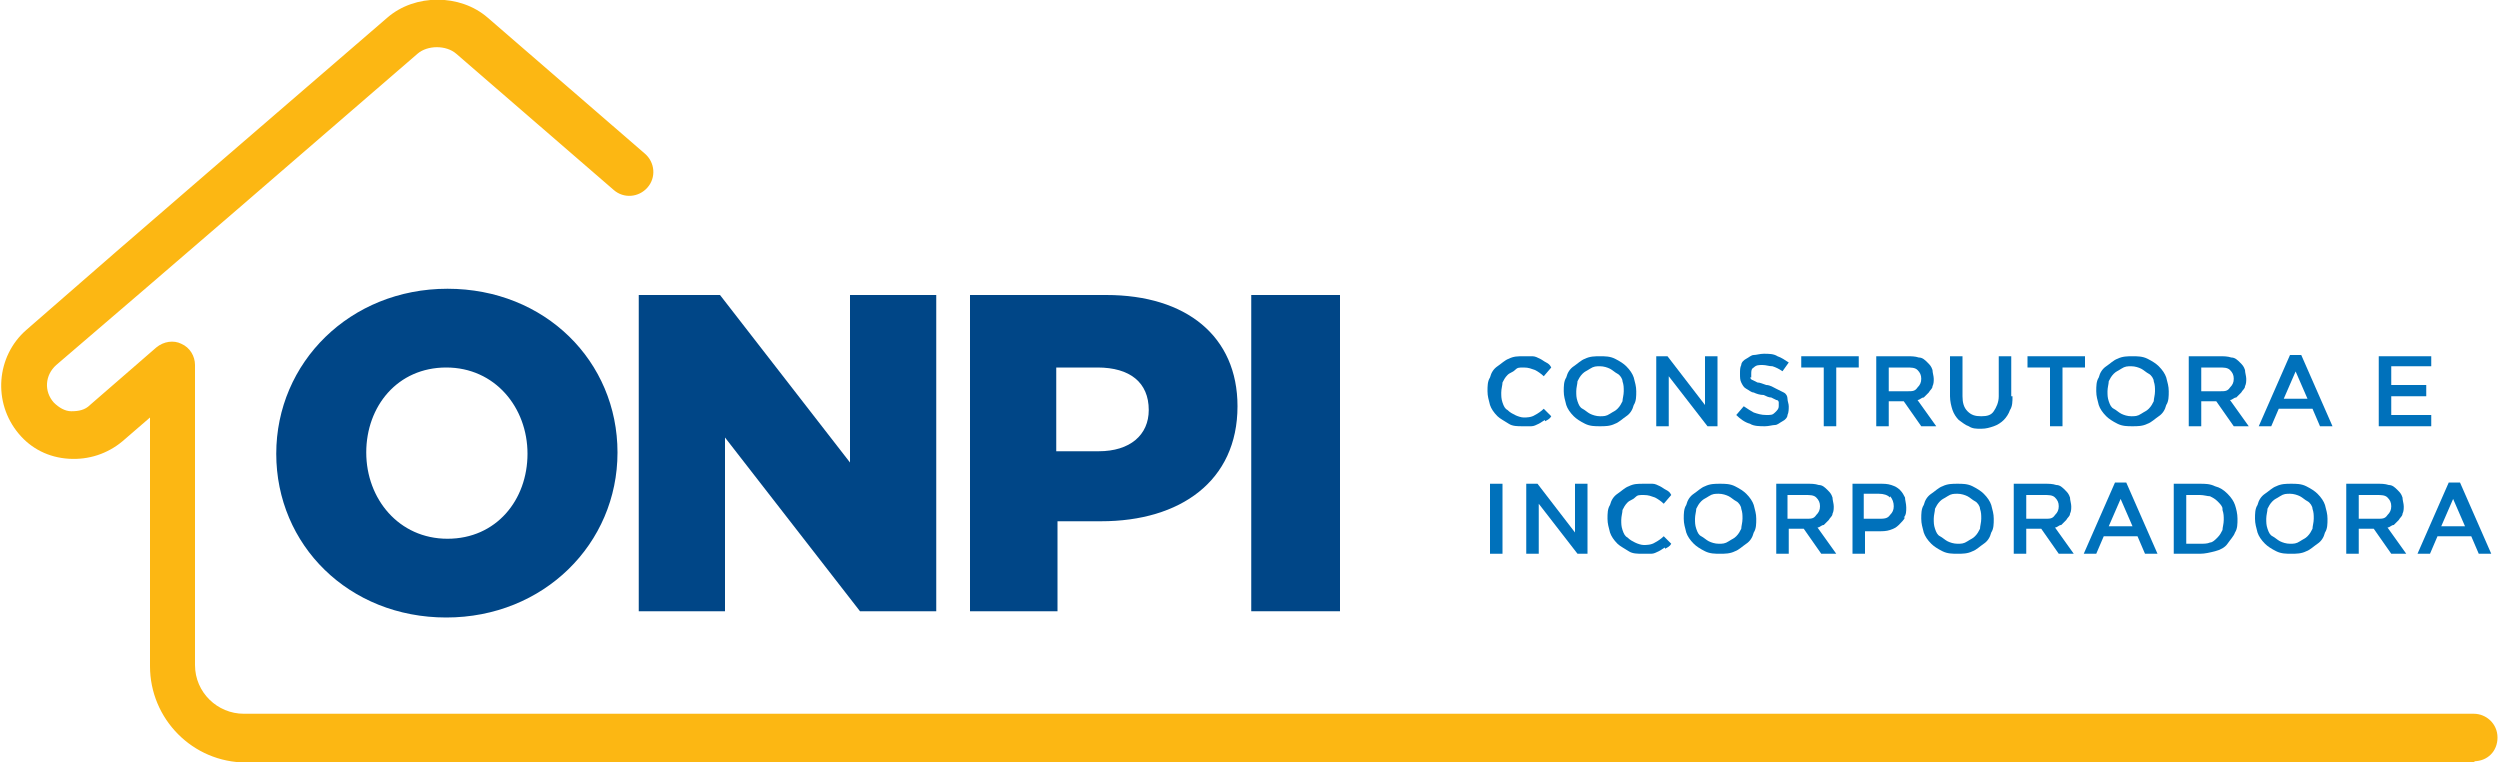
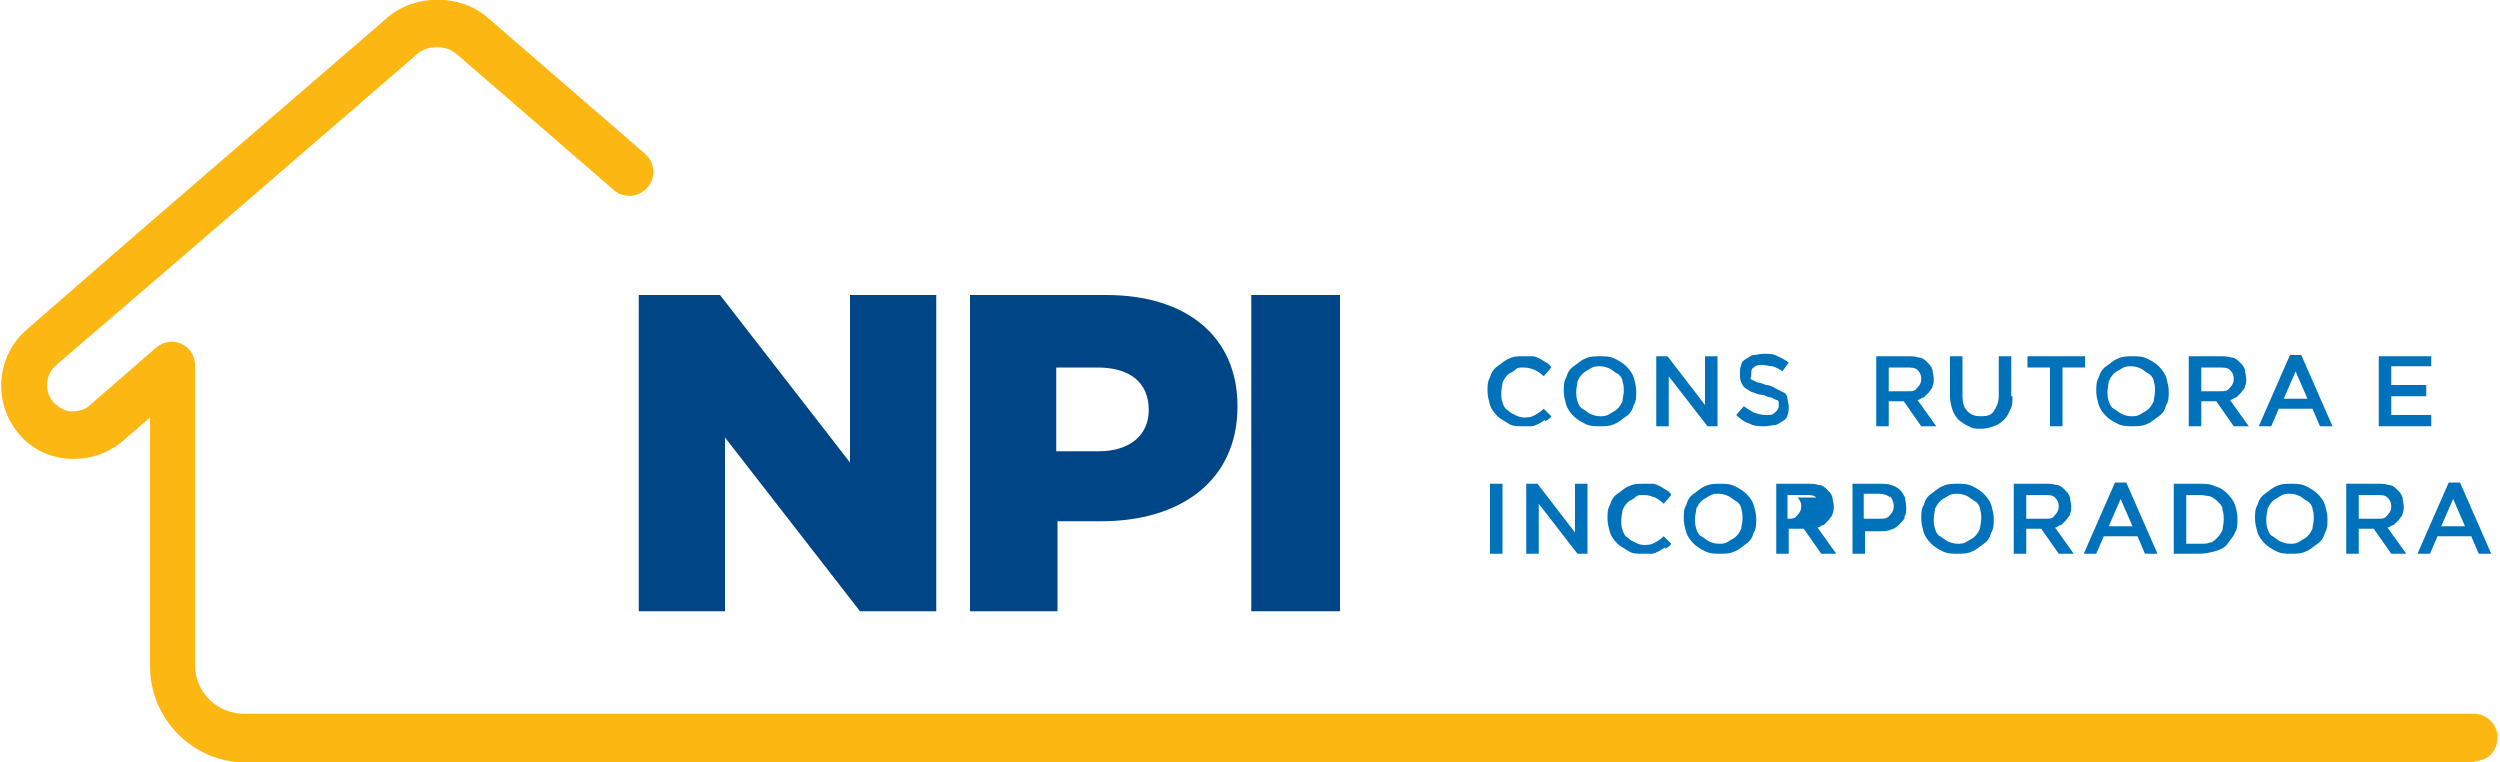
<svg xmlns="http://www.w3.org/2000/svg" id="Camada_1" data-name="Camada 1" version="1.1" viewBox="0 0 200 61">
  <defs>
    <style>
      .cls-1 {
        fill: #004687;
      }

      .cls-1, .cls-2, .cls-3 {
        stroke-width: 0px;
      }

      .cls-2 {
        fill: #0071bb;
      }

      .cls-3 {
        fill: #fcb713;
      }
    </style>
  </defs>
-   <path class="cls-1" d="M22.1,36.3h0c0-7.3,5.9-13.2,13.7-13.2s13.6,5.8,13.6,13.1h0c0,7.3-5.9,13.2-13.7,13.2s-13.6-5.8-13.6-13.1ZM42.2,36.3h0c0-3.7-2.6-6.9-6.5-6.9s-6.4,3.1-6.4,6.8h0c0,3.7,2.6,6.9,6.5,6.9s6.4-3.1,6.4-6.8Z" />
  <path class="cls-1" d="M51.1,23.6h6.5l10.4,13.4v-13.4h6.9v25.3h-6.1l-10.8-13.9v13.9h-6.9v-25.3Z" />
  <path class="cls-1" d="M77.6,23.6h10.9c6.4,0,10.5,3.3,10.5,8.9h0c0,6-4.6,9.2-10.9,9.2h-3.5v7.2h-7v-25.3ZM87.9,36.1c2.5,0,4-1.3,4-3.3h0c0-2.2-1.5-3.4-4.1-3.4h-3.3v6.7h3.3Z" />
  <path class="cls-1" d="M100.1,23.6h7.1v25.3h-7.1v-25.3Z" />
  <path class="cls-3" d="M198.1,61H19.7c-4.3,0-7.7-3.5-7.7-7.7v-19.9l-2.2,1.9c-1.2,1-2.7,1.5-4.3,1.4-1.6-.1-3-.8-4-2-2.1-2.5-1.8-6.2.6-8.3C11.7,18,21.4,9.7,31,1.4c2.2-1.9,5.8-1.9,8,0l12.6,10.9c.8.7.9,1.9.2,2.7-.7.8-1.9.9-2.7.2l-12.6-10.9c-.8-.7-2.3-.7-3.1,0C23.8,12.6,14.2,20.9,4.5,29.2c-.9.8-1,2.1-.2,3,.4.4.9.7,1.4.7.6,0,1.1-.1,1.5-.5l5.3-4.6c.6-.5,1.4-.6,2-.3.7.3,1.1,1,1.1,1.7v24c0,2.2,1.8,3.9,3.9,3.9h178.4c1,0,1.9.8,1.9,1.9s-.8,1.9-1.9,1.9Z" />
  <path class="cls-2" d="M123.6,33.6c-.2.1-.3.2-.5.3s-.4.2-.6.2c-.2,0-.5,0-.7,0-.4,0-.8,0-1.1-.2-.3-.2-.7-.4-.9-.6-.3-.3-.5-.6-.6-.9-.1-.4-.2-.7-.2-1.1s0-.8.2-1.1c.1-.4.3-.7.6-.9s.6-.5.9-.6c.4-.2.7-.2,1.2-.2s.5,0,.7,0c.2,0,.4.1.6.2s.3.2.5.3c.2.1.3.2.4.4l-.6.7c-.2-.2-.5-.4-.7-.5-.3-.1-.5-.2-.9-.2s-.5,0-.7.2-.4.2-.6.4c-.2.2-.3.4-.4.6,0,.2-.1.5-.1.8s0,.5.1.8.2.5.4.6c.2.2.4.3.6.4s.5.2.7.2.6,0,.9-.2c.2-.1.5-.3.7-.5l.6.6c-.1.2-.3.3-.5.4Z" />
  <path class="cls-2" d="M130.7,32.4c-.1.4-.3.7-.6.9s-.6.5-.9.6c-.4.2-.8.2-1.2.2s-.8,0-1.2-.2c-.4-.2-.7-.4-.9-.6-.3-.3-.5-.6-.6-.9-.1-.4-.2-.7-.2-1.1s0-.8.2-1.1c.1-.4.3-.7.6-.9s.6-.5.9-.6c.4-.2.8-.2,1.2-.2s.8,0,1.2.2c.4.2.7.4.9.6.3.3.5.6.6.9.1.4.2.7.2,1.1s0,.8-.2,1.1ZM129.8,30.5c0-.2-.2-.5-.4-.6s-.4-.3-.6-.4c-.2-.1-.5-.2-.8-.2s-.5,0-.8.2-.4.2-.6.4-.3.4-.4.6c0,.2-.1.5-.1.8s0,.5.1.8.2.5.4.6.4.3.6.4c.2.1.5.2.8.2s.5,0,.8-.2.4-.2.6-.4c.2-.2.3-.4.4-.6,0-.2.1-.5.1-.8s0-.5-.1-.8Z" />
  <path class="cls-2" d="M136.4,28.5h1v5.6h-.8l-3.1-4v4h-1v-5.6h.9l3,3.9v-3.9Z" />
  <path class="cls-2" d="M140,30.2c0,0,.1.2.2.2,0,0,.2.1.4.2.2,0,.4.1.7.2.3,0,.6.2.8.3s.4.2.6.3c.2.1.3.3.3.5,0,.2.1.4.1.6s0,.5-.1.7c0,.2-.2.4-.4.5-.2.1-.4.3-.6.3-.2,0-.5.1-.8.1-.4,0-.9,0-1.2-.2-.4-.1-.8-.4-1.1-.7l.6-.7c.3.2.6.4.8.5.3.1.6.2,1,.2s.5,0,.7-.2.3-.3.3-.5,0-.2,0-.3c0,0,0-.2-.2-.2,0,0-.2-.1-.4-.2-.2,0-.4-.1-.6-.2-.3,0-.6-.1-.8-.2-.2,0-.4-.2-.6-.3-.2-.1-.3-.3-.4-.5s-.1-.4-.1-.7,0-.5.1-.7c0-.2.2-.4.4-.5.2-.1.4-.3.6-.3.2,0,.5-.1.8-.1.4,0,.8,0,1.1.2.3.1.6.3.9.5l-.5.7c-.3-.2-.5-.3-.8-.4-.3,0-.5-.1-.8-.1s-.5,0-.7.2c-.2.1-.2.3-.2.5s0,.2,0,.3Z" />
-   <path class="cls-2" d="M146.9,34.1h-1v-4.7h-1.8v-.9h4.6v.9h-1.8v4.7Z" />
  <path class="cls-2" d="M153.7,34.1l-1.4-2h-1.2v2h-1v-5.6h2.5c.3,0,.6,0,.9.1.3,0,.5.2.7.4.2.2.3.3.4.6,0,.2.1.5.1.7s0,.4-.1.6c0,.2-.2.3-.3.5-.1.1-.3.3-.4.4-.2,0-.3.2-.5.2l1.5,2.1h-1.2ZM153.4,29.6c-.2-.2-.5-.2-.9-.2h-1.4v1.9h1.5c.4,0,.6,0,.8-.3.2-.2.3-.4.3-.7s-.1-.5-.3-.7Z" />
  <path class="cls-2" d="M161,31.7c0,.4,0,.8-.2,1.1-.1.3-.3.6-.5.8s-.5.4-.8.5-.6.2-1,.2-.7,0-1-.2c-.3-.1-.5-.3-.8-.5-.2-.2-.4-.5-.5-.8-.1-.3-.2-.7-.2-1.1v-3.2h1v3.2c0,.5.1.9.4,1.2.3.3.6.4,1.1.4s.8-.1,1-.4.4-.7.4-1.2v-3.2h1v3.2Z" />
  <g>
    <path class="cls-2" d="M165,34.1h-1v-4.7h-1.8v-.9h4.6v.9h-1.8v4.7Z" />
    <path class="cls-2" d="M173.3,32.4c-.1.4-.3.7-.6.9s-.6.5-.9.6c-.4.2-.8.2-1.2.2s-.8,0-1.2-.2c-.4-.2-.7-.4-.9-.6-.3-.3-.5-.6-.6-.9-.1-.4-.2-.7-.2-1.1s0-.8.2-1.1c.1-.4.3-.7.6-.9s.6-.5.9-.6c.4-.2.8-.2,1.2-.2s.8,0,1.2.2c.4.2.7.4.9.6.3.3.5.6.6.9.1.4.2.7.2,1.1s0,.8-.2,1.1ZM172.3,30.5c0-.2-.2-.5-.4-.6s-.4-.3-.6-.4c-.2-.1-.5-.2-.8-.2s-.5,0-.8.2-.4.2-.6.4-.3.4-.4.6c0,.2-.1.5-.1.8s0,.5.1.8.2.5.4.6.4.3.6.4c.2.1.5.2.8.2s.5,0,.8-.2.4-.2.6-.4c.2-.2.3-.4.4-.6,0-.2.1-.5.1-.8s0-.5-.1-.8Z" />
  </g>
  <path class="cls-2" d="M178.7,34.1l-1.4-2h-1.2v2h-1v-5.6h2.5c.3,0,.6,0,.9.1.3,0,.5.2.7.4.2.2.3.3.4.6,0,.2.1.5.1.7s0,.4-.1.6c0,.2-.2.3-.3.5-.1.1-.3.3-.4.4-.2,0-.3.2-.5.2l1.5,2.1h-1.2ZM178.4,29.6c-.2-.2-.5-.2-.9-.2h-1.4v1.9h1.5c.4,0,.6,0,.8-.3.2-.2.3-.4.3-.7s-.1-.5-.3-.7Z" />
  <path class="cls-2" d="M186.6,34.1h-1l-.6-1.4h-2.7l-.6,1.4h-1l2.5-5.7h.9l2.5,5.7ZM183.7,29.6l-1,2.3h1.9l-1-2.3Z" />
  <path class="cls-2" d="M194.5,29.3h-3.2v1.5h2.8v.9h-2.8v1.5h3.2v.9h-4.2v-5.6h4.2v.9Z" />
  <path class="cls-2" d="M120.2,38.7v5.6h-1v-5.6h1Z" />
  <path class="cls-2" d="M126,38.7h1v5.6h-.8l-3.1-4v4h-1v-5.6h.9l3,3.9v-3.9Z" />
  <path class="cls-2" d="M133.2,43.8c-.2.1-.3.2-.5.3s-.4.2-.6.2c-.2,0-.5,0-.7,0-.4,0-.8,0-1.1-.2-.3-.2-.7-.4-.9-.6-.3-.3-.5-.6-.6-.9-.1-.4-.2-.7-.2-1.1s0-.8.2-1.1c.1-.4.3-.7.6-.9s.6-.5.9-.6c.4-.2.7-.2,1.2-.2s.5,0,.7,0c.2,0,.4.1.6.2s.3.2.5.3c.2.1.3.2.4.4l-.6.7c-.2-.2-.5-.4-.7-.5-.3-.1-.5-.2-.9-.2s-.5,0-.7.2-.4.2-.6.4c-.2.2-.3.4-.4.6,0,.2-.1.5-.1.8s0,.5.1.8.2.5.4.6c.2.2.4.3.6.4s.5.2.7.2.6,0,.9-.2c.2-.1.5-.3.7-.5l.6.6c-.1.2-.3.3-.5.4Z" />
  <path class="cls-2" d="M140.3,42.6c-.1.4-.3.7-.6.9s-.6.5-.9.6c-.4.2-.8.2-1.2.2s-.8,0-1.2-.2c-.4-.2-.7-.4-.9-.6-.3-.3-.5-.6-.6-.9-.1-.4-.2-.7-.2-1.1s0-.8.2-1.1c.1-.4.3-.7.6-.9s.6-.5.9-.6c.4-.2.8-.2,1.2-.2s.8,0,1.2.2c.4.2.7.4.9.6.3.3.5.6.6.9.1.4.2.7.2,1.1s0,.8-.2,1.1ZM139.3,40.7c0-.2-.2-.5-.4-.6s-.4-.3-.6-.4c-.2-.1-.5-.2-.8-.2s-.5,0-.8.2-.4.2-.6.4-.3.4-.4.6c0,.2-.1.5-.1.8s0,.5.1.8.2.5.4.6.4.3.6.4c.2.1.5.2.8.2s.5,0,.8-.2.4-.2.6-.4c.2-.2.3-.4.4-.6,0-.2.1-.5.1-.8s0-.5-.1-.8Z" />
-   <path class="cls-2" d="M145.7,44.3l-1.4-2h-1.2v2h-1v-5.6h2.5c.3,0,.6,0,.9.1.3,0,.5.2.7.4.2.2.3.3.4.6,0,.2.1.5.1.7s0,.4-.1.6c0,.2-.2.3-.3.5-.1.1-.3.3-.4.4-.2,0-.3.2-.5.2l1.5,2.1h-1.2ZM145.3,39.8c-.2-.2-.5-.2-.9-.2h-1.4v1.9h1.5c.4,0,.6,0,.8-.3.2-.2.3-.4.3-.7s-.1-.5-.3-.7Z" />
+   <path class="cls-2" d="M145.7,44.3l-1.4-2h-1.2v2h-1v-5.6h2.5c.3,0,.6,0,.9.1.3,0,.5.2.7.4.2.2.3.3.4.6,0,.2.1.5.1.7s0,.4-.1.6c0,.2-.2.3-.3.5-.1.1-.3.3-.4.4-.2,0-.3.2-.5.2l1.5,2.1h-1.2ZM145.3,39.8c-.2-.2-.5-.2-.9-.2h-1.4v1.9c.4,0,.6,0,.8-.3.2-.2.3-.4.3-.7s-.1-.5-.3-.7Z" />
  <path class="cls-2" d="M152.4,41.4c-.1.2-.3.4-.5.6-.2.2-.4.3-.7.4s-.6.1-.9.1h-1.1v1.8h-1v-5.6h2.2c.3,0,.6,0,.9.1s.5.2.7.4.3.4.4.6c0,.2.1.5.1.8s0,.6-.2.8ZM151.2,39.8c-.2-.2-.5-.3-.9-.3h-1.2v2h1.2c.4,0,.7,0,.9-.3.2-.2.3-.4.3-.7s-.1-.6-.3-.8Z" />
  <path class="cls-2" d="M159.3,42.6c-.1.4-.3.7-.6.9s-.6.5-.9.6c-.4.2-.8.2-1.2.2s-.8,0-1.2-.2c-.4-.2-.7-.4-.9-.6-.3-.3-.5-.6-.6-.9-.1-.4-.2-.7-.2-1.1s0-.8.2-1.1c.1-.4.3-.7.6-.9s.6-.5.9-.6c.4-.2.8-.2,1.2-.2s.8,0,1.2.2c.4.2.7.4.9.6.3.3.5.6.6.9.1.4.2.7.2,1.1s0,.8-.2,1.1ZM158.4,40.7c0-.2-.2-.5-.4-.6s-.4-.3-.6-.4c-.2-.1-.5-.2-.8-.2s-.5,0-.8.2-.4.2-.6.4-.3.4-.4.6c0,.2-.1.5-.1.8s0,.5.1.8.2.5.4.6.4.3.6.4c.2.1.5.2.8.2s.5,0,.8-.2.4-.2.6-.4c.2-.2.3-.4.4-.6,0-.2.1-.5.1-.8s0-.5-.1-.8Z" />
  <path class="cls-2" d="M164.7,44.3l-1.4-2h-1.2v2h-1v-5.6h2.5c.3,0,.6,0,.9.1.3,0,.5.2.7.4.2.2.3.3.4.6,0,.2.1.5.1.7s0,.4-.1.6c0,.2-.2.3-.3.5-.1.1-.3.3-.4.4-.2,0-.3.2-.5.2l1.5,2.1h-1.2ZM164.4,39.8c-.2-.2-.5-.2-.9-.2h-1.4v1.9h1.5c.4,0,.6,0,.8-.3.2-.2.3-.4.3-.7s-.1-.5-.3-.7Z" />
  <path class="cls-2" d="M172.6,44.3h-1l-.6-1.4h-2.7l-.6,1.4h-1l2.5-5.7h.9l2.5,5.7ZM169.7,39.8l-1,2.3h1.9l-1-2.3Z" />
  <path class="cls-2" d="M178.8,42.6c-.1.3-.4.6-.6.9s-.6.5-1,.6c-.4.1-.8.2-1.2.2h-2.1v-5.6h2.1c.4,0,.8,0,1.2.2.4.1.7.3,1,.6s.5.6.6.9.2.7.2,1.1,0,.8-.2,1.1ZM177.8,40.7c0-.2-.2-.4-.4-.6-.2-.2-.4-.3-.6-.4-.2,0-.5-.1-.8-.1h-1.1v3.9h1.1c.3,0,.6,0,.8-.1.2,0,.4-.2.6-.4.2-.2.3-.4.4-.6,0-.2.1-.5.1-.8s0-.5-.1-.8Z" />
  <path class="cls-2" d="M186,42.6c-.1.4-.3.7-.6.9s-.6.5-.9.6c-.4.2-.8.2-1.2.2s-.8,0-1.2-.2c-.4-.2-.7-.4-.9-.6-.3-.3-.5-.6-.6-.9-.1-.4-.2-.7-.2-1.1s0-.8.2-1.1c.1-.4.3-.7.6-.9s.6-.5.9-.6c.4-.2.8-.2,1.2-.2s.8,0,1.2.2c.4.2.7.4.9.6.3.3.5.6.6.9.1.4.2.7.2,1.1s0,.8-.2,1.1ZM185,40.7c0-.2-.2-.5-.4-.6s-.4-.3-.6-.4c-.2-.1-.5-.2-.8-.2s-.5,0-.8.2-.4.2-.6.4-.3.4-.4.6c0,.2-.1.5-.1.8s0,.5.1.8.2.5.4.6.4.3.6.4c.2.1.5.2.8.2s.5,0,.8-.2.4-.2.6-.4c.2-.2.3-.4.4-.6,0-.2.1-.5.1-.8s0-.5-.1-.8Z" />
  <path class="cls-2" d="M191.3,44.3l-1.4-2h-1.2v2h-1v-5.6h2.5c.3,0,.6,0,.9.1.3,0,.5.2.7.4.2.2.3.3.4.6,0,.2.1.5.1.7s0,.4-.1.6c0,.2-.2.3-.3.5-.1.1-.3.3-.4.4-.2,0-.3.2-.5.2l1.5,2.1h-1.2ZM191,39.8c-.2-.2-.5-.2-.9-.2h-1.4v1.9h1.5c.4,0,.6,0,.8-.3.2-.2.3-.4.3-.7s-.1-.5-.3-.7Z" />
  <path class="cls-2" d="M199.3,44.3h-1l-.6-1.4h-2.7l-.6,1.4h-1l2.5-5.7h.9l2.5,5.7ZM196.3,39.8l-1,2.3h1.9l-1-2.3Z" />
</svg>